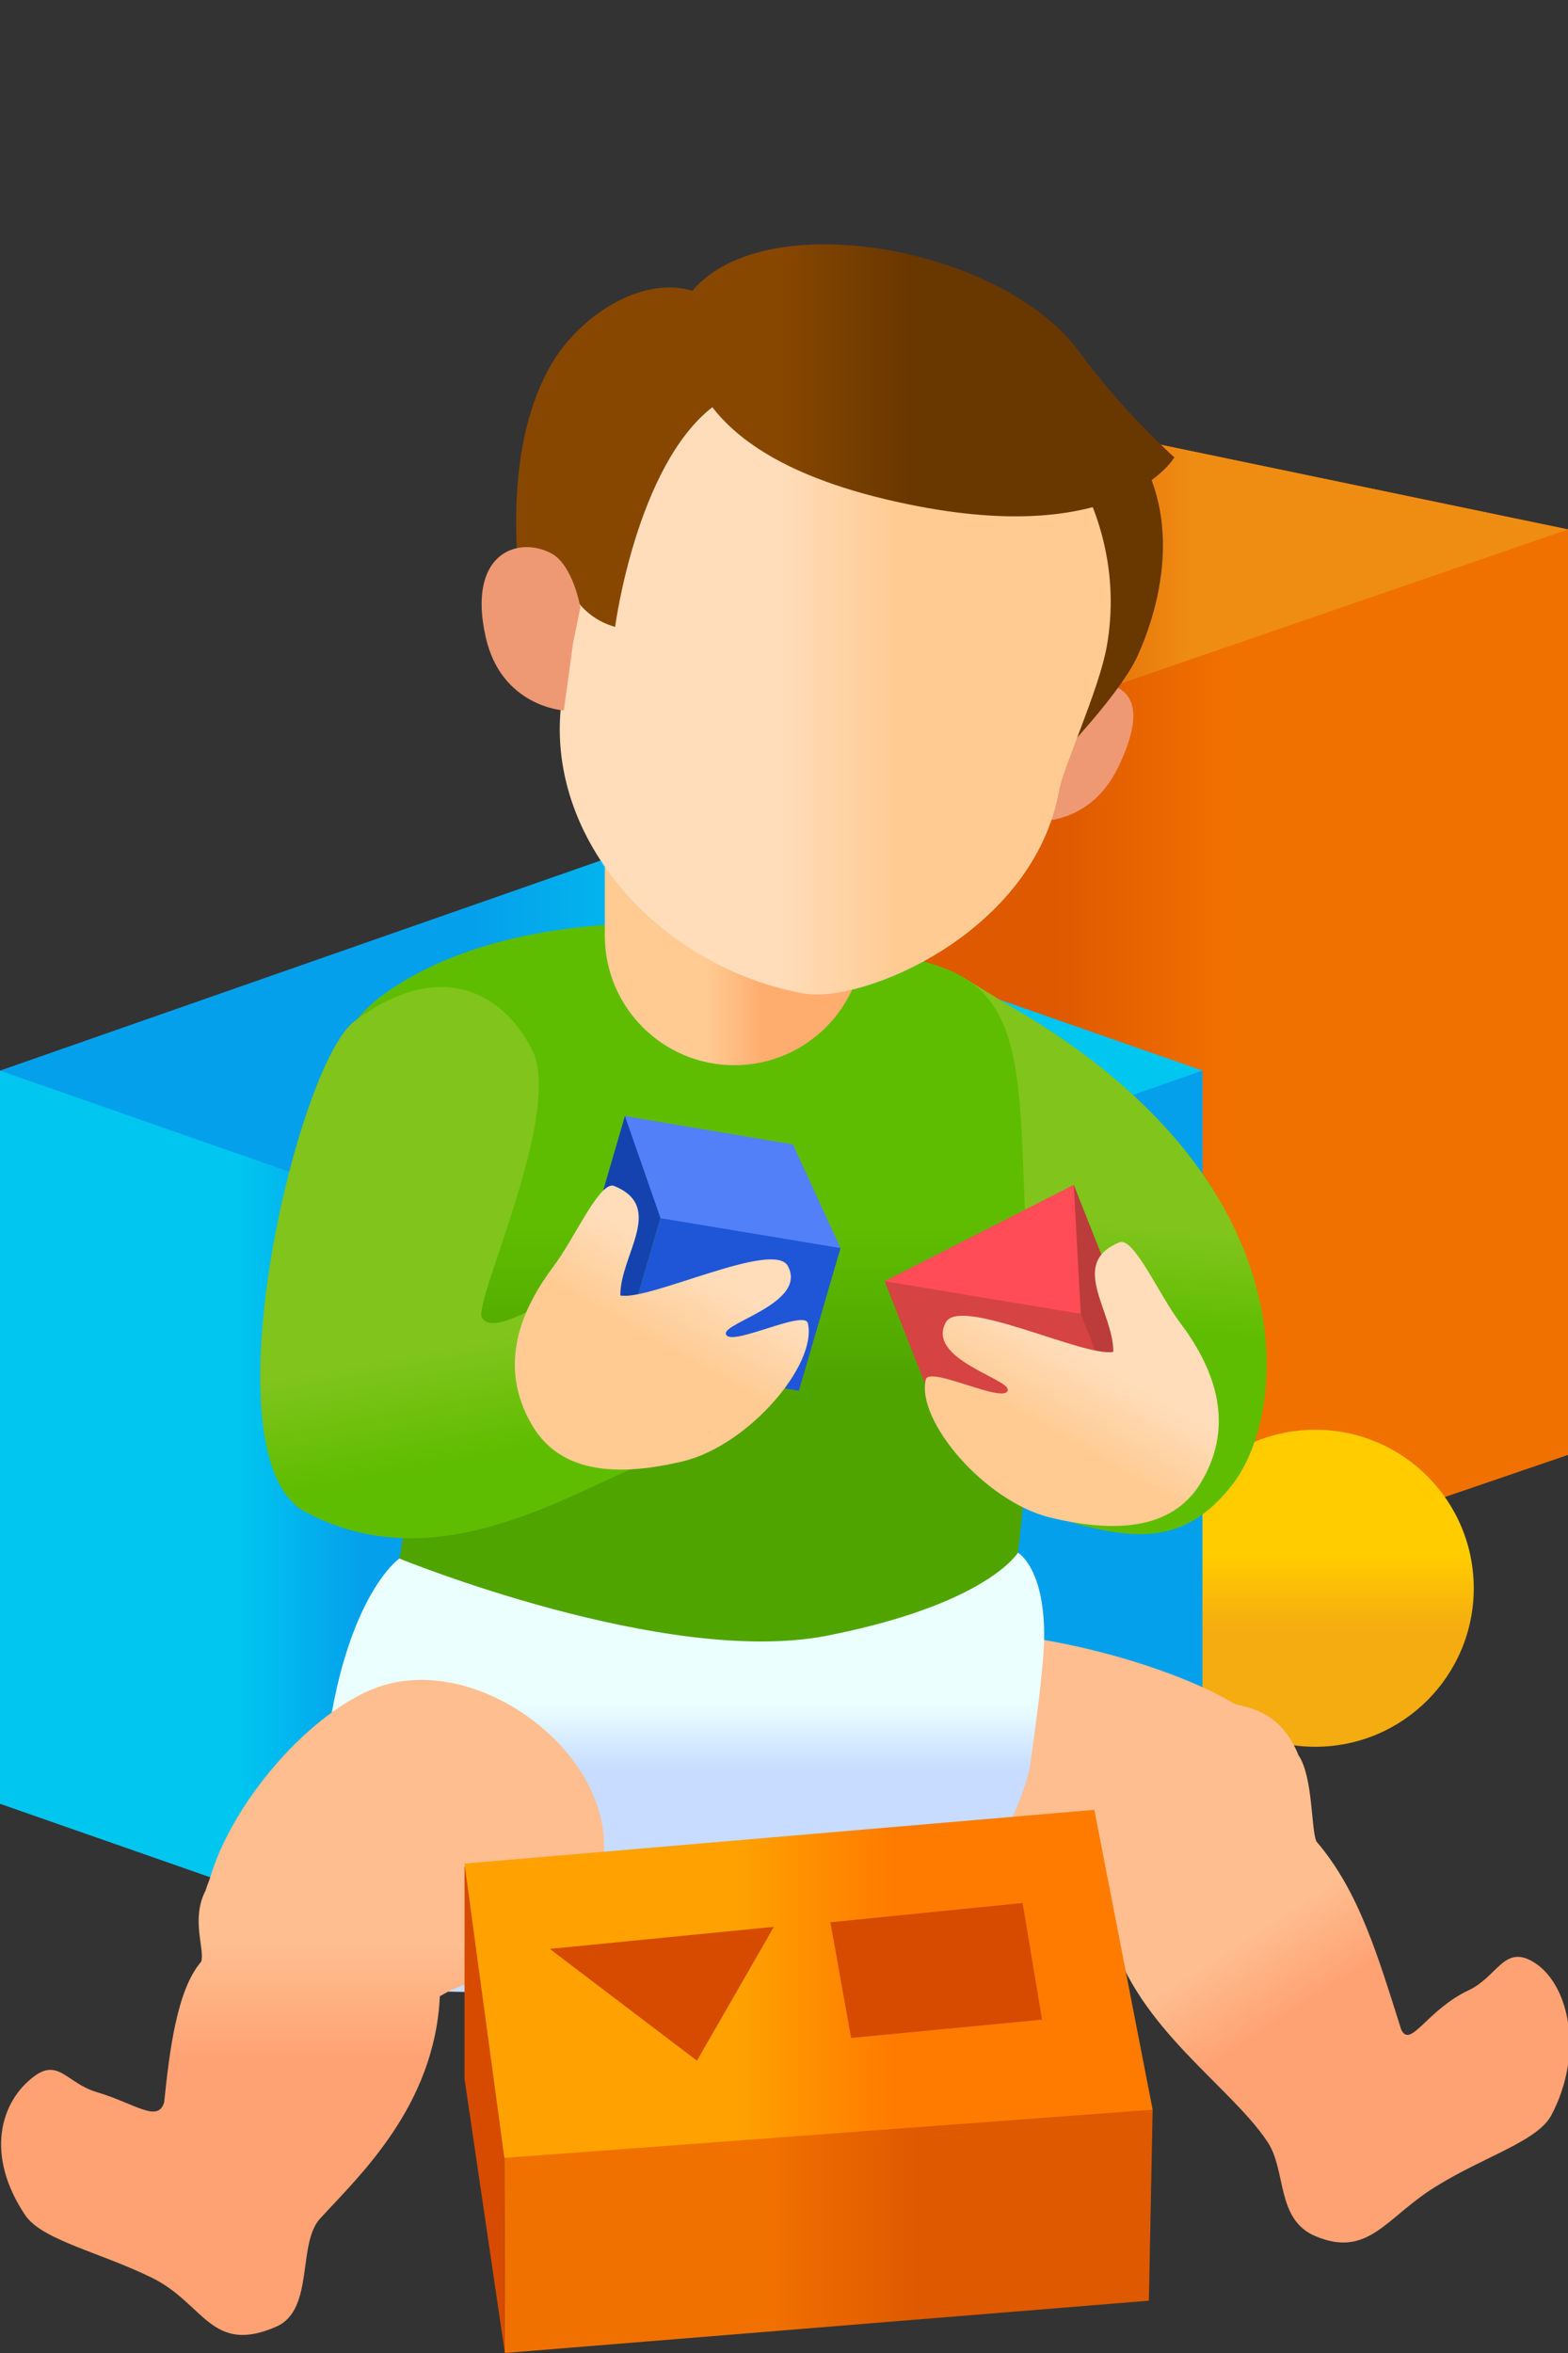
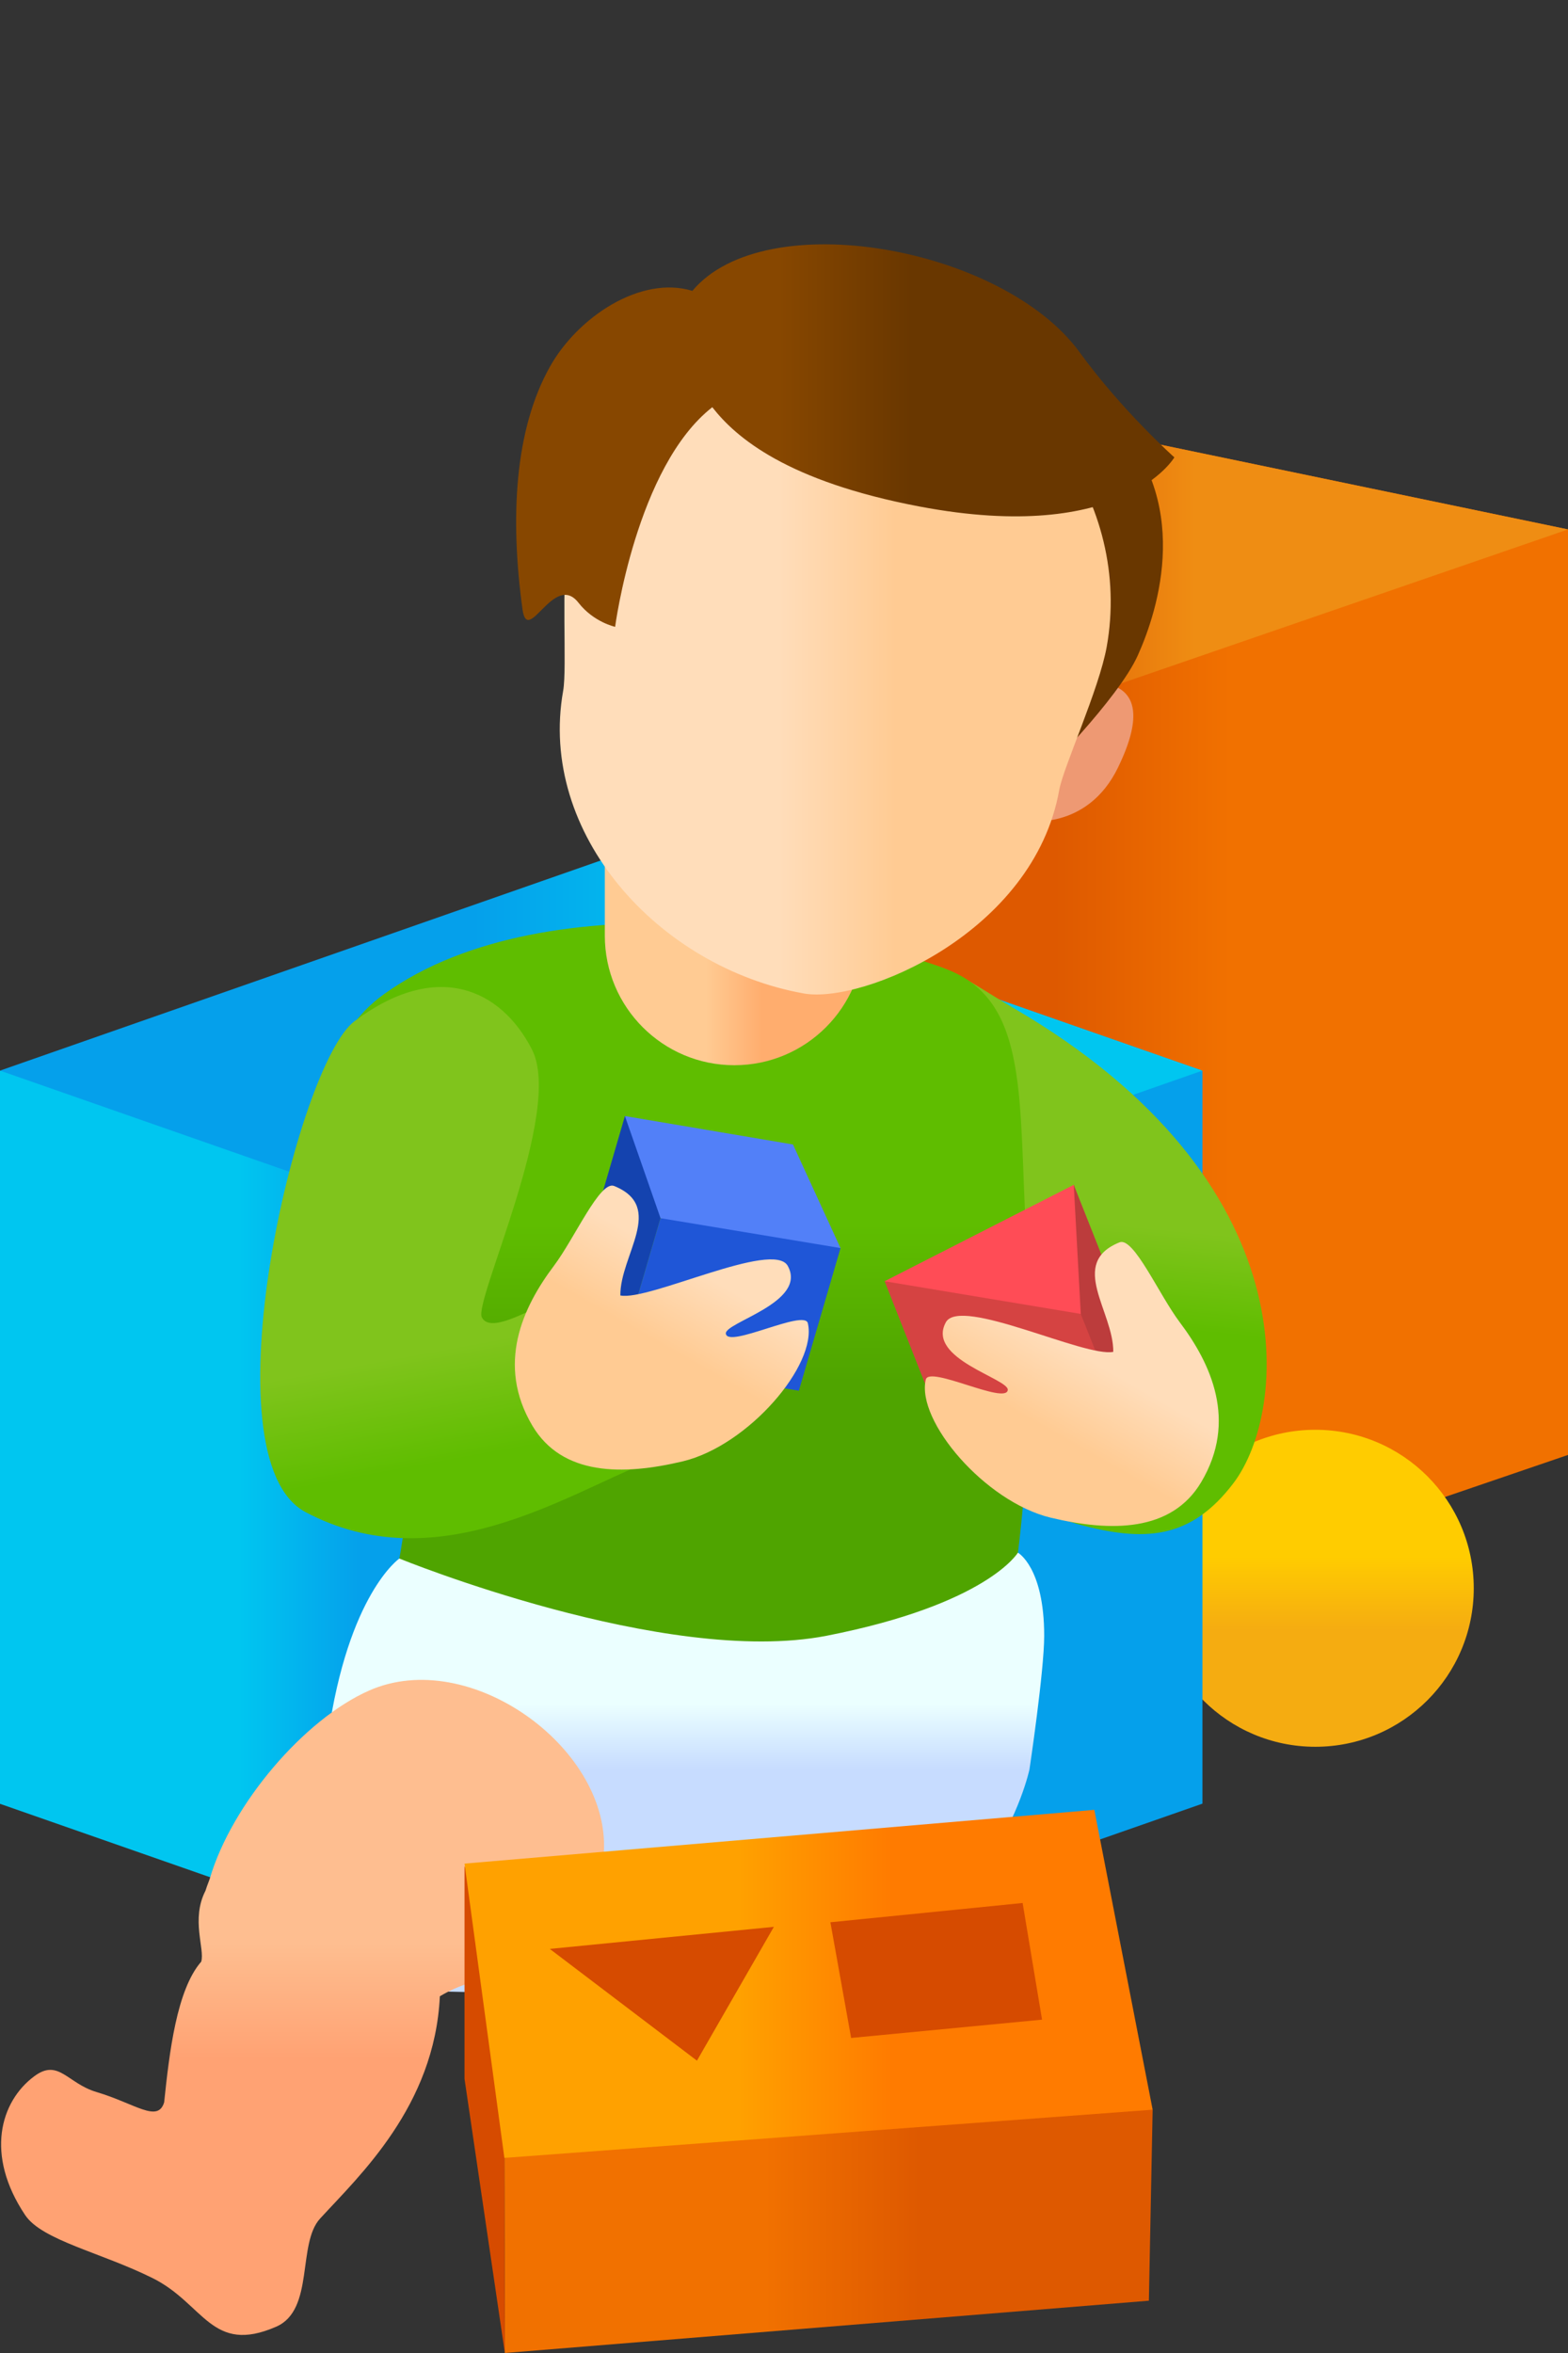
<svg xmlns="http://www.w3.org/2000/svg" xmlns:xlink="http://www.w3.org/1999/xlink" enable-background="new 0 0 96 144" height="144" viewBox="0 0 96 144" width="96">
  <rect x="0" y="0" width="96" height="144" fill="#333333" stroke="none" />
  <linearGradient id="a" gradientTransform="matrix(1 0 0 -1 0 -210)" gradientUnits="userSpaceOnUse" x1="48.191" x2="93.646" y1="-274.215" y2="-274.215">
    <stop offset=".36" stop-color="#de5900" />
    <stop offset=".598" stop-color="#f17100" />
  </linearGradient>
  <linearGradient id="b" gradientTransform="matrix(1 0 0 -1 0 144)" gradientUnits="userSpaceOnUse" x1="43.481" x2="93.414" y1="107.145" y2="107.145">
    <stop offset=".36" stop-color="#de5900" />
    <stop offset=".595" stop-color="#ef8d13" />
  </linearGradient>
  <linearGradient id="c" gradientUnits="userSpaceOnUse" x1="80.53" x2="80.53" y1="87.335" y2="107.952">
    <stop offset=".384" stop-color="#fc0" />
    <stop offset=".602" stop-color="#f5ac11" />
  </linearGradient>
  <linearGradient id="d" gradientUnits="userSpaceOnUse" x1=".373" x2="36.231" y1="94.385" y2="94.385">
    <stop offset=".398" stop-color="#00c6f0" />
    <stop offset=".606" stop-color="#05a0eb" />
  </linearGradient>
  <linearGradient id="e" gradientUnits="userSpaceOnUse" x1="73.378" x2="37" y1="94.38" y2="94.38">
    <stop offset=".394" stop-color="#05a0eb" />
    <stop offset=".617" stop-color="#0b95d8" />
  </linearGradient>
  <linearGradient id="f" gradientUnits="userSpaceOnUse" x1="0" x2="73.62" y1="65.515" y2="65.515">
    <stop offset=".394" stop-color="#05a0eb" />
    <stop offset=".602" stop-color="#00c6f0" />
  </linearGradient>
  <linearGradient id="g">
    <stop offset=".399" stop-color="#80c41c" />
    <stop offset=".617" stop-color="#5fbd00" />
  </linearGradient>
  <linearGradient id="h" gradientTransform="matrix(1 0 0 -1 0 -210)" gradientUnits="userSpaceOnUse" x1="64.174" x2="61.514" xlink:href="#g" y1="-273.375" y2="-301.086" />
  <linearGradient id="i" gradientTransform="matrix(1 0 0 -1 0 -210)" gradientUnits="userSpaceOnUse" x1="41.491" x2="41.491" y1="-266.962" y2="-311.971">
    <stop offset=".399" stop-color="#5fbd00" />
    <stop offset=".614" stop-color="#4fa400" />
  </linearGradient>
  <linearGradient id="j" gradientTransform="matrix(1 0 0 -1 0 -210)" gradientUnits="userSpaceOnUse" x1="37.03" x2="52.89" y1="-267.075" y2="-267.075">
    <stop offset=".39" stop-color="#ffcb93" />
    <stop offset=".607" stop-color="#ffad6e" />
  </linearGradient>
  <linearGradient id="k">
    <stop offset=".398" stop-color="#ffddba" />
    <stop offset=".61" stop-color="#ffcb93" />
  </linearGradient>
  <linearGradient id="l" gradientTransform="matrix(1 0 0 -1 0 -210)" gradientUnits="userSpaceOnUse" x1="34.271" x2="68.003" xlink:href="#k" y1="-250.462" y2="-250.462" />
  <linearGradient id="m" gradientTransform="matrix(1 0 0 -1 0 -210)" gradientUnits="userSpaceOnUse" x1="31.601" x2="71.9" y1="-236.657" y2="-236.657">
    <stop offset=".4" stop-color="#874700" />
    <stop offset=".6" stop-color="#693700" />
  </linearGradient>
  <linearGradient id="n">
    <stop offset=".396" stop-color="#ffa273" />
    <stop offset=".609" stop-color="#febe90" />
  </linearGradient>
  <linearGradient id="o" gradientTransform="matrix(1 0 0 -1 0 -210)" gradientUnits="userSpaceOnUse" x1="82.147" x2="68.402" xlink:href="#n" y1="-343.164" y2="-321.882" />
  <linearGradient id="p" gradientTransform="matrix(1 0 0 -1 0 -210)" gradientUnits="userSpaceOnUse" x1="41.864" x2="41.864" y1="-324.834" y2="-307.786">
    <stop offset=".386" stop-color="#c7dcff" />
    <stop offset=".621" stop-color="#ebffff" />
  </linearGradient>
  <linearGradient id="q" gradientTransform="matrix(1 0 0 -1 0 -210)" gradientUnits="userSpaceOnUse" x1="26.44" x2="32.12" xlink:href="#g" y1="-279.929" y2="-310.801" />
  <linearGradient id="r" gradientTransform="matrix(1 0 0 -1 0 -210)" gradientUnits="userSpaceOnUse" x1="47.537" x2="35.787" xlink:href="#k" y1="-279.65" y2="-300.267" />
  <linearGradient id="s" gradientTransform="matrix(1 0 0 -1 0 -210)" gradientUnits="userSpaceOnUse" x1="71.779" x2="60.029" xlink:href="#k" y1="-285.193" y2="-305.811" />
  <linearGradient id="t" gradientTransform="matrix(1 0 0 -1 0 -210)" gradientUnits="userSpaceOnUse" x1="18.526" x2="18.526" xlink:href="#n" y1="-349.211" y2="-315.82" />
  <linearGradient id="u" gradientTransform="matrix(1 0 0 -1 0 -210)" gradientUnits="userSpaceOnUse" x1="30.88" x2="70.57" y1="-345.465" y2="-345.465">
    <stop offset=".402" stop-color="#f17100" />
    <stop offset=".64" stop-color="#de5900" />
  </linearGradient>
  <linearGradient id="v" gradientTransform="matrix(1 0 0 -1 0 -210)" gradientUnits="userSpaceOnUse" x1="28.44" x2="70.57" y1="-331.41" y2="-331.41">
    <stop offset=".398" stop-color="#ffa100" />
    <stop offset=".621" stop-color="#ff7b00" />
  </linearGradient>
  <path clip-rule="evenodd" d="m43.71 21.53v85.37l52.29-17.86v-56.64z" fill="url(#a)" fill-rule="evenodd" />
  <path clip-rule="evenodd" d="m43.71 21.53 52.29 10.87-57.44 19.78z" fill="url(#b)" fill-rule="evenodd" />
  <circle clip-rule="evenodd" cx="80.53" cy="97.2" fill="url(#c)" fill-rule="evenodd" r="9.7" />
  <path clip-rule="evenodd" d="m30.64 69.37c-1.06-.27-30.64-3.85-30.64-3.85v44.87l36.81 12.86 6.04-39.84z" fill="url(#d)" fill-rule="evenodd" />
  <path clip-rule="evenodd" d="m73.62 110.38v-44.86l-27.32 3.32-9.49 9.54v44.86z" fill="url(#e)" fill-rule="evenodd" />
  <path clip-rule="evenodd" d="m36.81 78.38-36.81-12.86 36.81-12.87 36.81 12.87z" fill="url(#f)" fill-rule="evenodd" />
  <ellipse clip-rule="evenodd" cx="43.01" cy="100.57" fill="#5a9c00" fill-rule="evenodd" rx="18.71" ry="18.71" />
  <path clip-rule="evenodd" d="m75.53 90.75c-2.64 3.49-5.5 3.63-9.56 2.52-4.05-1.11-6.81-4.87-5.44-9.06 0 0 3.6-6.69-8.36-12.59-3.76-1.85-5.75-9.7.5-12.17 4.11-1.63 5.78.14 9.4 2.25 18.21 10.62 16.75 24.7 13.46 29.05z" fill="url(#h)" fill-rule="evenodd" />
  <path clip-rule="evenodd" d="m58.02 59.34c-5.67-2.24-24.35-5.76-34.48 1.48-3.44 2.44-4.59 7.03-2.69 10.8 1.24 2.57 2.68 6.66 3.82 13.04 1.45 8.17-1.74 15.19-1.01 16.49 3.48 6.18 16.44 10.36 23.55 8.58 7.97-2 11.81-5.13 14.07-8.58 0 0 2.48-9.72 1.56-25.34-.5-8.5.2-14.49-4.82-16.47z" fill="url(#i)" fill-rule="evenodd" />
  <path clip-rule="evenodd" d="m37.03 57.26c0-2.52 0-8.3 0-8.3h15.86v8.3c0 4.38-3.55 7.93-7.93 7.93s-7.93-3.55-7.93-7.93z" fill="url(#j)" fill-rule="evenodd" />
  <path d="m68.46 46.95c-1.9 3.94-5.67 3.28-5.67 3.28l.38-4.11.11-3.69c.01.01 8.95-3.25 5.18 4.52z" fill="#ee9973" />
  <path clip-rule="evenodd" d="m63.67 47.55s4.79-4.75 6-7.46c1.22-2.72 3.46-9.56-1.81-14.7s-7.82-.89-7.82-.89l-.77 18.36z" fill="#693700" fill-rule="evenodd" />
  <path d="m34.79 32.97c-.46 2.6-.06 7.9-.31 9.3-1.56 8.75 5.84 16.94 14.74 18.53 3.57.64 14.07-3.69 15.63-12.45.25-1.4 2.45-6.18 2.91-8.78 1.56-8.75-4.56-17.34-13.66-19.17-9.09-1.81-17.75 3.82-19.31 12.57z" fill="url(#l)" />
  <path clip-rule="evenodd" d="m42.39 17.8c4.46-5.32 19.03-2.68 23.71 3.76 2.62 3.6 5.8 6.43 5.8 6.43s-3.14 5.37-15.59 3.01c-8.13-1.54-11.26-4.23-12.7-6.08-4.66 3.64-5.95 13.44-5.95 13.44s-1.31-.28-2.24-1.47c-1.5-1.93-3.11 2.68-3.43.4-.77-5.59-.49-10.99 1.68-14.85 1.68-3.01 5.54-5.61 8.72-4.64z" fill="url(#m)" fill-rule="evenodd" />
-   <path d="m29.74 39c.96 4.26 4.78 4.48 4.78 4.48l.56-4.09.45-2.23s-.44-2.55-1.75-3.28c-2.07-1.12-5.21-.02-4.04 5.12z" fill="#ee9973" />
  <g clip-rule="evenodd" fill-rule="evenodd">
-     <path d="m93.74 119.99c-1.68-.89-2.09.99-3.82 1.81-2.57 1.21-3.56 3.6-4.13 2.41-1.43-4.5-2.58-8.47-5.19-11.51-.34-.72-.2-3.96-1.1-5.28-1.2-3.01-3.55-2.92-3.96-3.17-4.66-2.82-16.03-5.67-20.46-3.67s-8.26 10.72-4.12 16.18c2.97 3.92 9.52 1.54 17.03 1.59 1.68 5.8 7.36 9.32 9.62 12.74 1.17 1.77.5 4.76 2.95 5.77 3.24 1.34 4.3-1.17 7.35-3.05 3.04-1.88 6.21-2.76 7.07-4.36 2.04-3.85 1.08-8.22-1.24-9.46z" fill="url(#o)" />
    <path d="m62.32 95.02s1.61.89 1.61 5.09c0 2.15-.9 8.17-.9 8.17s-2.34 11.17-14.69 13.58c-2.48.48-22.01 0-22.01 0s-8.13-2.42-6.25-15.6c1.24-8.72 4.37-10.88 4.37-10.88s16.26 6.64 26.14 4.73c9.87-1.93 11.73-5.09 11.73-5.09z" fill="url(#p)" />
    <path d="m39.72 89.45c8.42-3.35-1.79-5.73-1.79-9.93 0-3.71-7.45 3.02-8.43 1.1-.51-1 5.02-12.58 3.07-16.39-1.91-3.73-5.85-5.5-10.87-1.73-3.54 2.66-9.21 26.75-2.99 30.04 7.98 4.23 15.9-1.05 21.01-3.09z" fill="url(#q)" />
    <path d="m63.45 75.39 2.29-2.88 3.42 8.63.43 7.9-4.42-6.32z" fill="#bc3c3c" />
    <path d="m59.37 77.01-5.21 1.4 3.57 9.04 11.86 1.59-3.42-8.63z" fill="#d54342" />
    <path d="m65.74 72.51.43 7.9-12.01-2z" fill="#ff4c56" />
    <path d="m40.1 71.59-1.77-3.26-.07-.03-2.54 8.7 2.17 6.28 2.55-8.73z" fill="#1443af" />
    <path d="m45.21 74.55 6.25 1.83-2.55 8.73-11.02-1.83 2.55-8.73z" fill="#1f56d7" />
    <path d="m48.55 70.04 2.91 6.34-11.02-1.83-2.18-6.25z" fill="#5280f8" />
    <path d="m37.6 72.58c-.87-.35-2.41 3.19-3.69 4.89-1.9 2.52-3.55 6.03-1.31 9.79 1.82 3.05 5.52 3.05 9.21 2.17 4.02-.97 8.24-5.92 7.65-8.45-.2-.88-4.89 1.55-5.02.64-.1-.69 5.02-1.91 3.79-4.15-.89-1.6-8.52 2.17-10.25 1.81-.02-2.47 2.78-5.42-.38-6.7z" fill="url(#r)" />
    <path d="m68.54 76.03c.87-.35 2.41 3.19 3.69 4.89 1.9 2.52 3.55 6.03 1.31 9.79-1.82 3.05-5.52 3.05-9.21 2.17-4.02-.97-8.24-5.92-7.65-8.45.2-.88 4.89 1.55 5.02.64.1-.69-5.02-1.91-3.79-4.15.89-1.6 8.52 2.17 10.25 1.81.02-2.47-2.78-5.42.38-6.7z" fill="url(#s)" />
    <path d="m36.98 113.17c.21-6.29-8.26-12.39-14.36-9.72-4.01 1.76-8.44 6.98-9.77 11.5-.03.11-.15.38-.27.76-.9 1.75-.03 3.56-.26 4.34-1.5 1.72-1.95 5.54-2.27 8.61-.39 1.28-1.78.07-4.14-.63-1.79-.53-2.33-2.08-3.82-.96-2.07 1.54-3.02 4.8-.55 8.49 1.03 1.54 4.62 2.28 7.79 3.85s3.61 4.71 7.58 2.98c2.36-1.03 1.27-5.08 2.69-6.62 2.39-2.61 7.01-6.87 7.33-13.6 4.85-2.91 9.72 1 10.05-9z" fill="url(#t)" />
    <path d="m53.19 126.93 17.38 2.18-.23 11.69-39.43 3.2-.03-11.94z" fill="url(#u)" />
    <path d="m34.69 122.8-6.25-8.58v13l2.47 16.78-.03-11.94z" fill="#d64b00" />
    <path d="m67 110.76 3.57 18.35-39.69 2.95-2.44-18.01z" fill="url(#v)" />
    <path d="m62.61 116.46 1.19 7.14-11.69 1.12-1.27-7.08z" fill="#d64b00" />
    <path d="m47.38 117.92-4.71 8.19-9.01-6.84z" fill="#d64b00" />
  </g>
</svg>